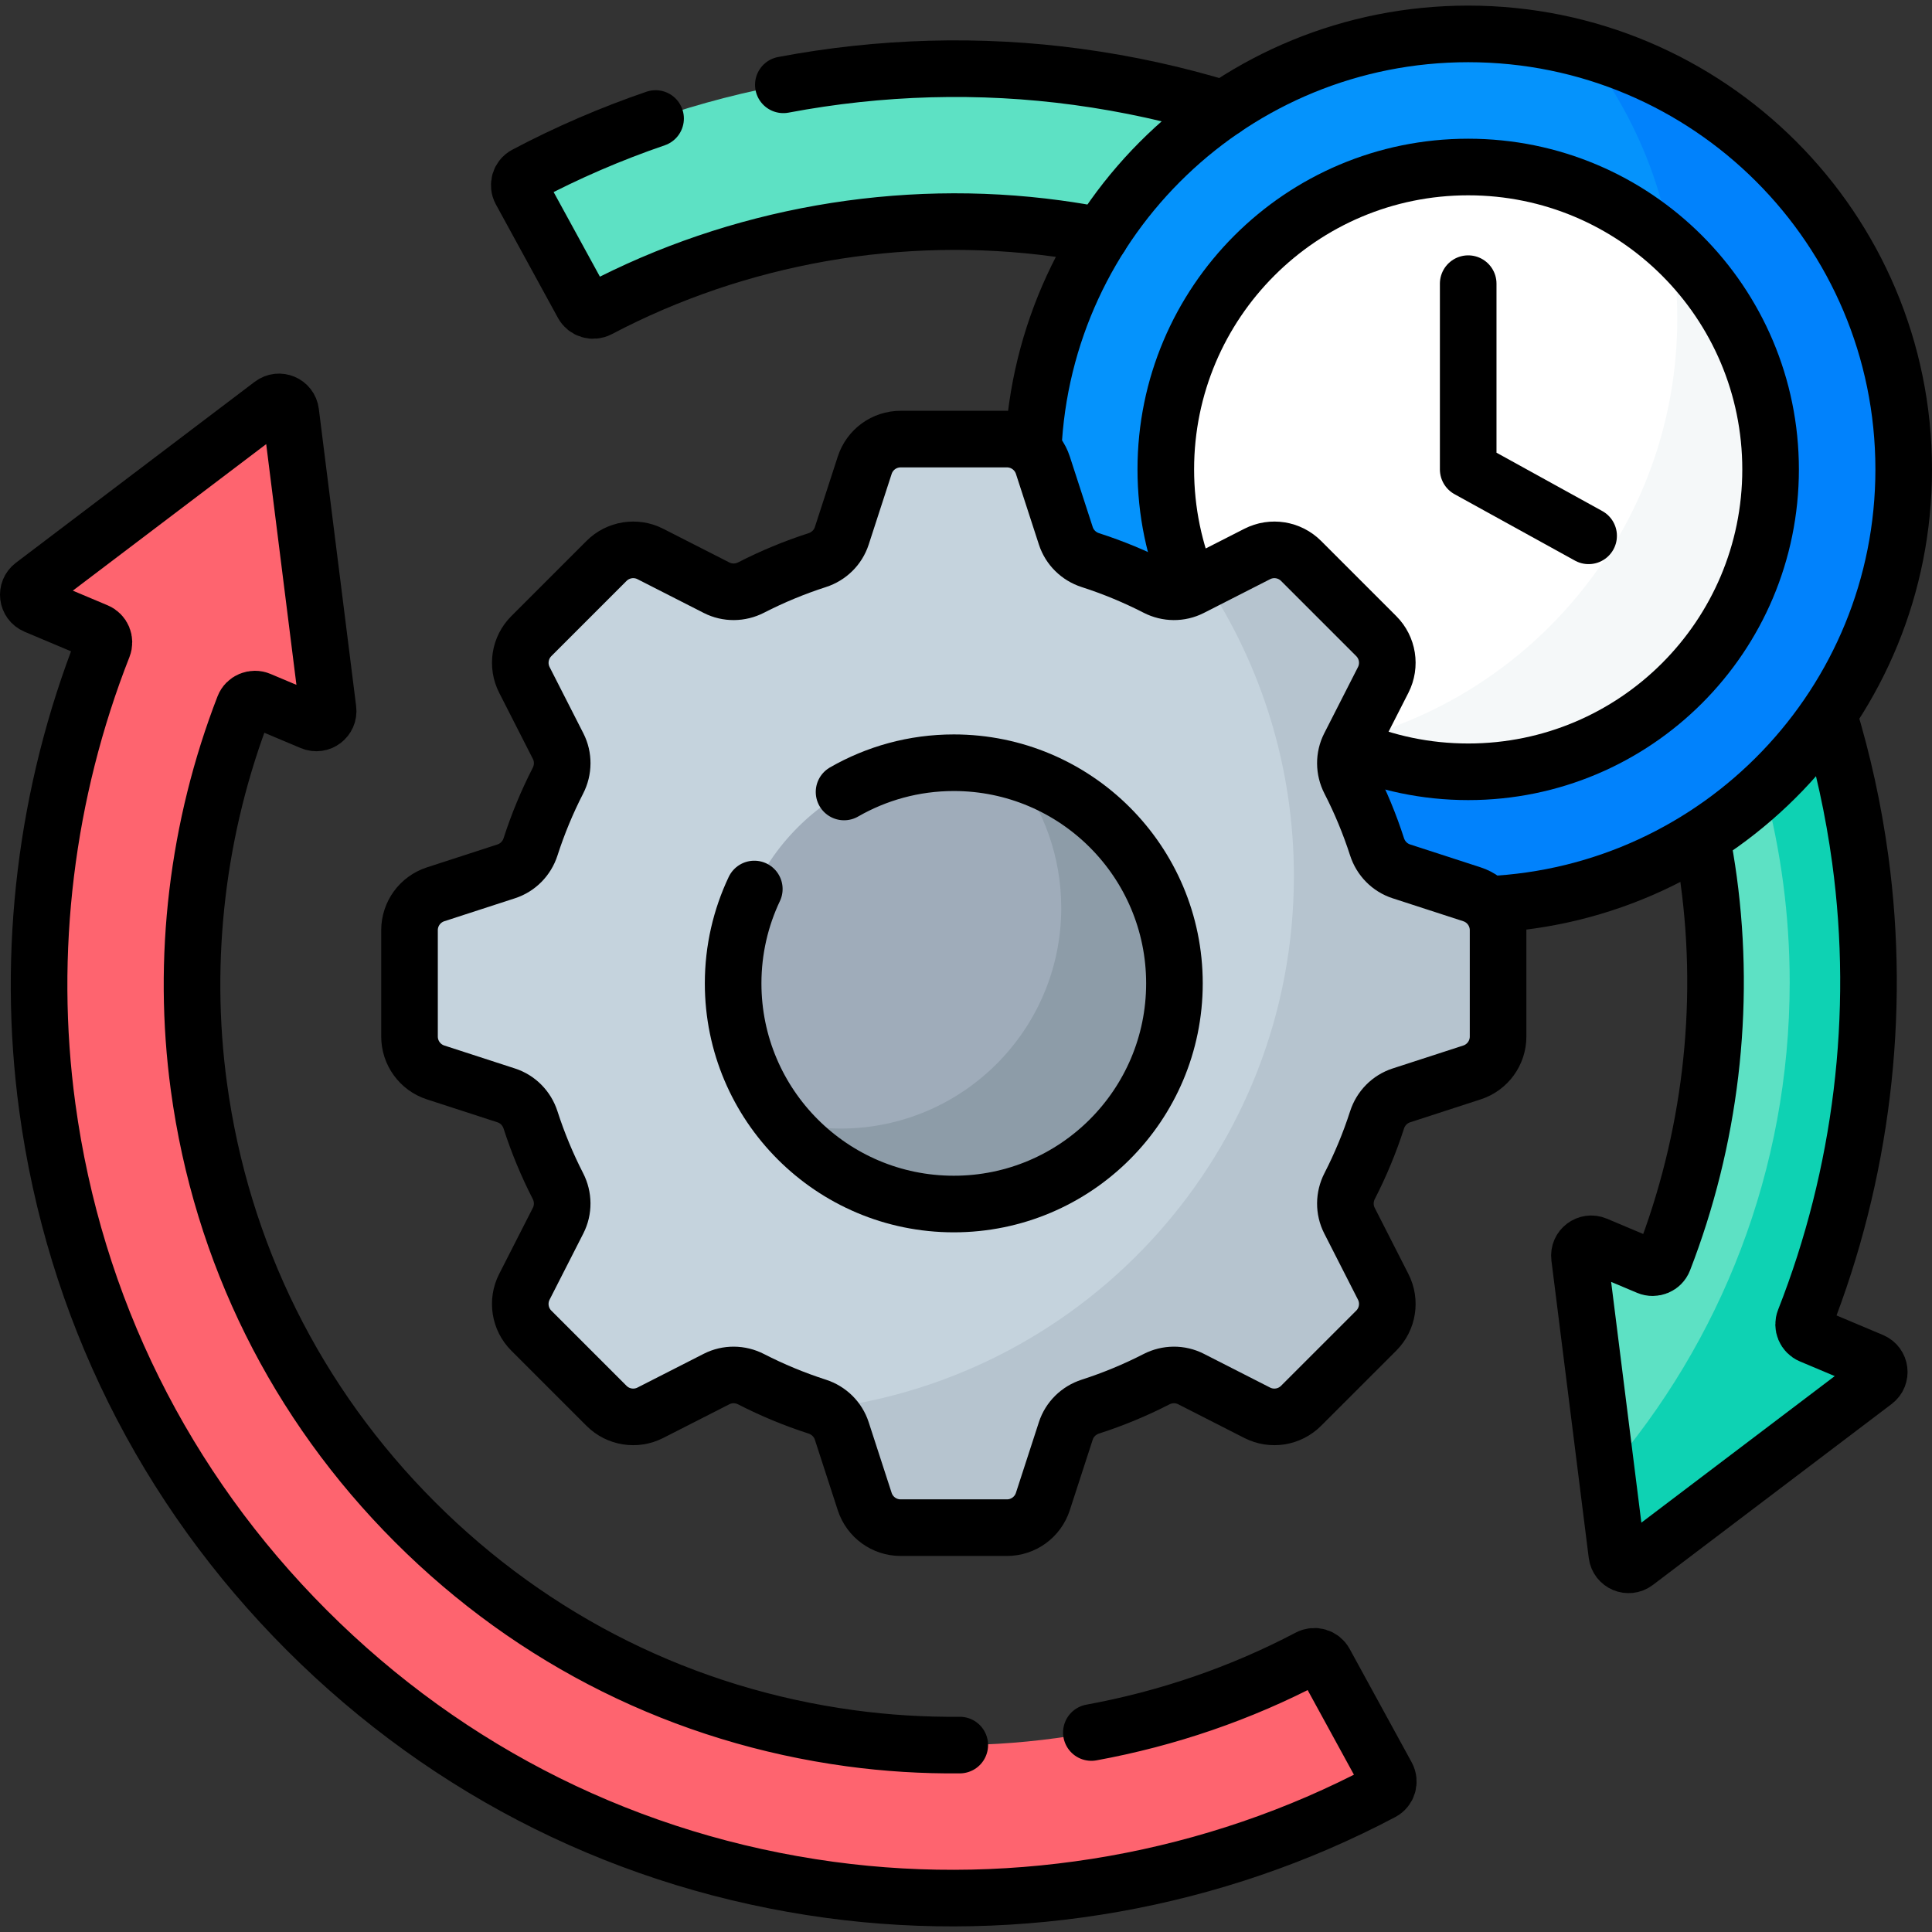
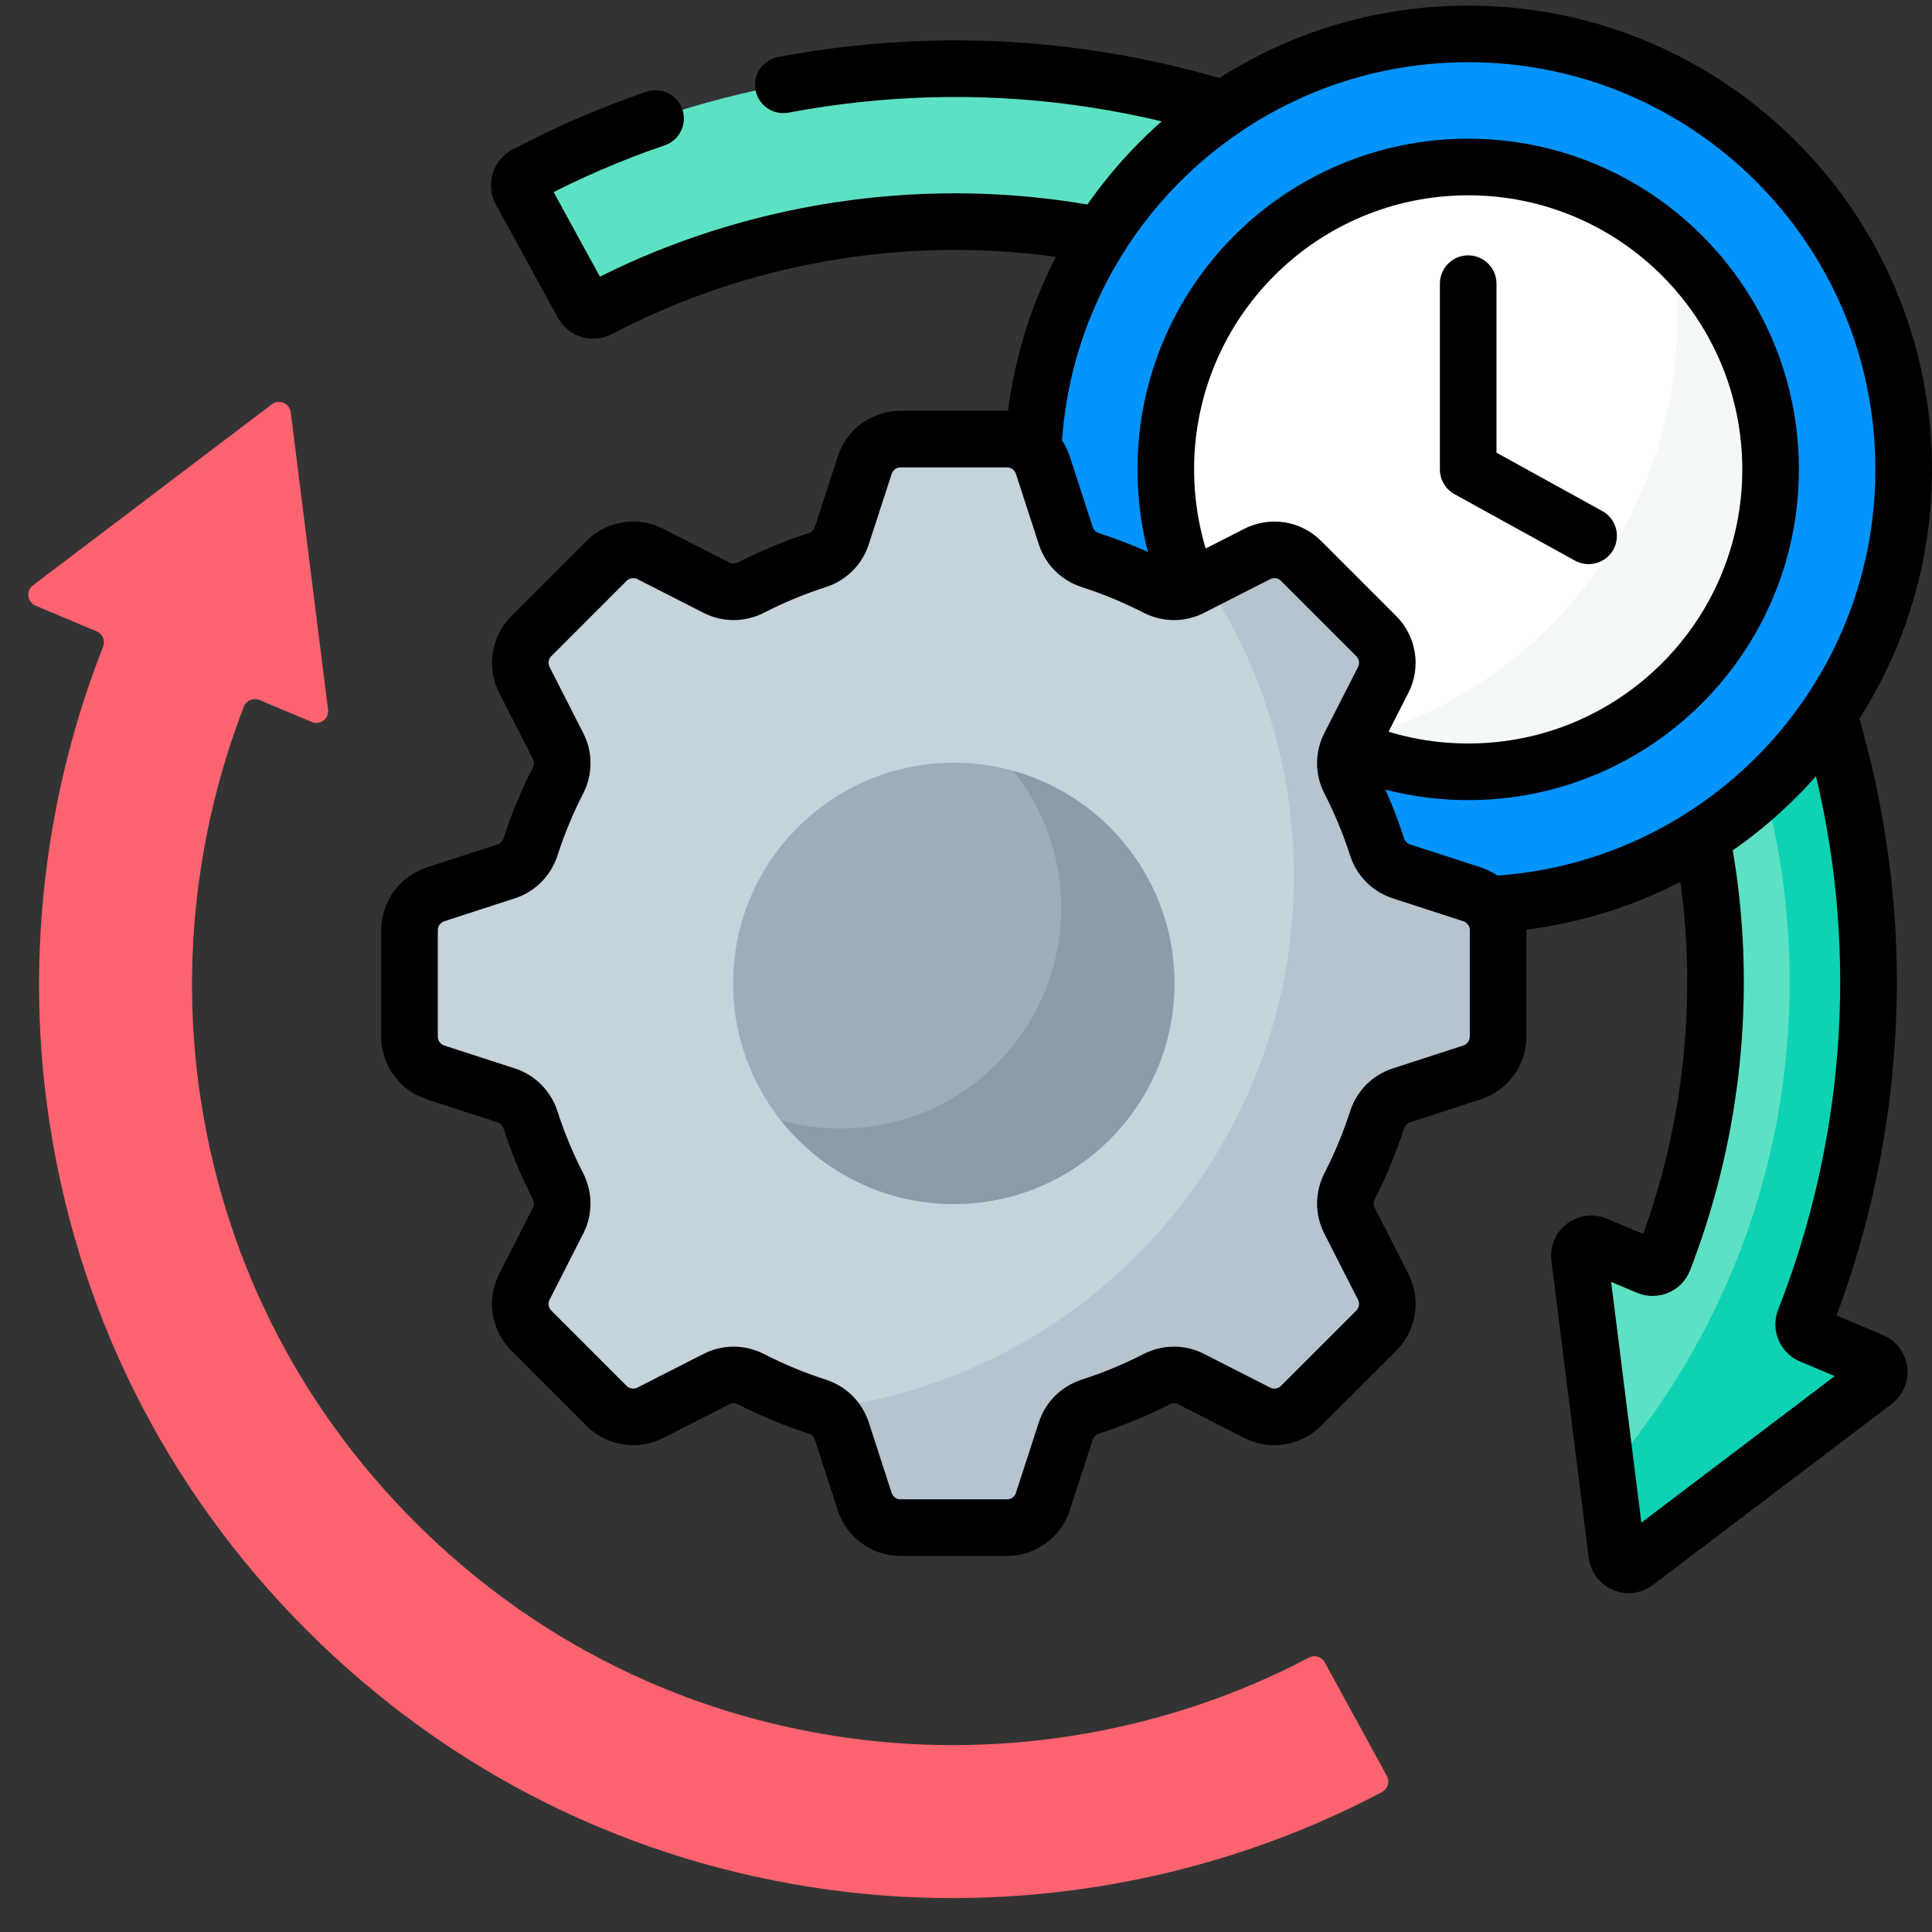
<svg xmlns="http://www.w3.org/2000/svg" version="1.1" id="Capa_1" x="0px" y="0px" viewBox="0 0 512 512" style="enable-background:new 0 0 512 512;" xml:space="preserve">
  <rect x="0" y="0" width="512" height="512" fill="#333333" stroke="none" />
  <g>
    <g>
      <g>
        <g>
          <path style="fill:#5DE1C4;" d="M285.617,20.382c52.854,7.188,100.776,30.972,138.586,68.782&#10;&#09;&#09;&#09;&#09;&#09;c37.81,37.81,61.594,85.732,68.782,138.586c5.603,41.202,0.355,83.593-14.784,122.075c-0.625,1.589,0.116,3.384,1.689,4.047&#10;&#09;&#09;&#09;&#09;&#09;l16.217,6.832c2.224,0.937,2.599,3.93,0.676,5.387l-63.301,47.97c-1.923,1.457-4.703,0.286-5.003-2.108l-9.893-78.805&#10;&#09;&#09;&#09;&#09;&#09;c-0.301-2.394,2.103-4.216,4.327-3.279l13.833,5.828c1.621,0.683,3.501-0.095,4.136-1.735&#10;&#09;&#09;&#09;&#09;&#09;c12.32-31.793,16.555-66.75,11.931-100.749c-5.983-43.995-25.789-83.893-57.278-115.382&#10;&#09;&#09;&#09;&#09;&#09;c-31.488-31.488-71.387-51.295-115.381-57.277C238.582,54.9,195.57,62.48,158.671,81.907c-1.522,0.801-3.402,0.253-4.227-1.256&#10;&#09;&#09;&#09;&#09;&#09;l-16.446-30.069c-0.836-1.529-0.272-3.459,1.268-4.274C183.7,22.776,235.54,13.571,285.617,20.382z" />
          <g>
            <path style="fill:#0ED2B3;" d="M496.107,360.704l-16.217-6.832c-1.573-0.663-2.314-2.458-1.689-4.047&#10;&#09;&#09;&#09;&#09;&#09;&#09;c15.14-38.482,20.388-80.873,14.785-122.076c-1.79-13.165-4.612-26.024-8.422-38.497c-4.905,7.206-10.606,13.825-16.974,19.737&#10;&#09;&#09;&#09;&#09;&#09;&#09;c4.363,16.375,6.697,33.578,6.697,51.327c0,49.774-18.285,95.278-48.503,130.161l2.696,21.475&#10;&#09;&#09;&#09;&#09;&#09;&#09;c0.301,2.394,3.08,3.565,5.003,2.108l63.301-47.97C498.706,364.634,498.331,361.641,496.107,360.704z" />
          </g>
          <path style="fill:#FE646F;" d="M219.908,500.827c-52.854-7.188-100.776-30.972-138.586-68.782&#10;&#09;&#09;&#09;&#09;&#09;c-37.81-37.81-61.594-85.732-68.782-138.586c-5.603-41.202-0.355-83.593,14.784-122.076c0.625-1.589-0.116-3.384-1.689-4.047&#10;&#09;&#09;&#09;&#09;&#09;l-16.217-6.832c-2.224-0.937-2.599-3.93-0.676-5.387l63.301-47.97c1.923-1.457,4.703-0.286,5.003,2.108l9.893,78.805&#10;&#09;&#09;&#09;&#09;&#09;c0.301,2.394-2.103,4.216-4.327,3.279l-13.833-5.828c-1.621-0.683-3.501,0.095-4.136,1.735&#10;&#09;&#09;&#09;&#09;&#09;c-12.32,31.793-16.555,66.75-11.931,100.749c5.983,43.995,25.789,83.893,57.278,115.382&#10;&#09;&#09;&#09;&#09;&#09;c31.488,31.488,71.387,51.295,115.381,57.277c41.573,5.654,84.585-1.926,121.483-21.353c1.522-0.801,3.402-0.253,4.227,1.256&#10;&#09;&#09;&#09;&#09;&#09;l16.446,30.069c0.836,1.529,0.272,3.459-1.268,4.274C321.825,498.433,269.985,507.638,219.908,500.827z" />
        </g>
        <g>
          <g>
            <ellipse transform="matrix(0.707 -0.707 0.707 0.707 25.999 311.561)" style="fill:#0593FC;" cx="389.087" cy="124.397" rx="115.413" ry="115.413" />
-             <path style="fill:#0182FC;" d="M419.887,13.147c15.417,19.62,24.613,44.362,24.613,71.25&#10;&#09;&#09;&#09;&#09;&#09;&#09;c0,63.741-51.672,115.413-115.413,115.413c-10.668,0-20.995-1.454-30.801-4.163c21.13,26.891,53.948,44.163,90.801,44.163&#10;&#09;&#09;&#09;&#09;&#09;&#09;c63.741,0,115.413-51.672,115.413-115.413C504.5,71.324,468.673,26.625,419.887,13.147z" />
            <g>
              <path style="fill:#FFFFFF;" d="M469.223,124.397c0,44.258-35.878,80.137-80.137,80.137c-44.258,0-80.137-35.878-80.137-80.137&#10;&#09;&#09;&#09;&#09;&#09;&#09;&#09;c0-44.258,35.878-80.137,80.137-80.137C433.345,44.261,469.223,80.139,469.223,124.397z" />
-               <path style="fill:#F5F8F9;" d="M442.867,64.99c1.069,6.31,1.633,12.792,1.633,19.407c0,54.852-38.267,100.765-89.56,112.504&#10;&#09;&#09;&#09;&#09;&#09;&#09;&#09;c10.36,4.888,21.931,7.633,34.146,7.633c44.258,0,80.137-35.878,80.137-80.137C469.223,100.837,459.054,79.653,442.867,64.99z&#10;&#09;&#09;&#09;&#09;&#09;&#09;&#09;" />
+               <path style="fill:#F5F8F9;" d="M442.867,64.99c1.069,6.31,1.633,12.792,1.633,19.407c0,54.852-38.267,100.765-89.56,112.504&#10;&#09;&#09;&#09;&#09;&#09;&#09;&#09;c10.36,4.888,21.931,7.633,34.146,7.633c44.258,0,80.137-35.878,80.137-80.137z&#10;&#09;&#09;&#09;&#09;&#09;&#09;&#09;" />
            </g>
          </g>
        </g>
        <g>
          <path style="fill:#C5D3DD;" d="M108.525,274.695v-28.182c0-4.332,2.79-8.172,6.91-9.511l18.725-6.084&#10;&#09;&#09;&#09;&#09;&#09;c3.072-0.998,5.448-3.427,6.439-6.501c1.957-6.072,4.392-11.929,7.263-17.526c1.476-2.877,1.516-6.277,0.048-9.158l-8.94-17.546&#10;&#09;&#09;&#09;&#09;&#09;c-1.967-3.86-1.224-8.548,1.839-11.611l19.928-19.927c3.063-3.063,7.751-3.806,11.611-1.839l17.546,8.94&#10;&#09;&#09;&#09;&#09;&#09;c2.881,1.468,6.281,1.428,9.158-0.048c5.597-2.871,11.454-5.306,17.526-7.263c3.074-0.991,5.503-3.367,6.501-6.439l6.084-18.725&#10;&#09;&#09;&#09;&#09;&#09;c1.339-4.12,5.178-6.91,9.511-6.91h28.182c4.332,0,8.172,2.79,9.511,6.91l6.084,18.725c0.998,3.072,3.427,5.448,6.501,6.439&#10;&#09;&#09;&#09;&#09;&#09;c6.072,1.957,11.929,4.392,17.526,7.263c2.877,1.476,6.277,1.516,9.158,0.048l17.546-8.94c3.86-1.967,8.548-1.224,11.611,1.839&#10;&#09;&#09;&#09;&#09;&#09;l19.927,19.927c3.063,3.063,3.806,7.751,1.839,11.611l-8.94,17.546c-1.468,2.881-1.428,6.281,0.048,9.158&#10;&#09;&#09;&#09;&#09;&#09;c2.871,5.597,5.306,11.454,7.263,17.526c0.991,3.074,3.367,5.503,6.439,6.501l18.725,6.084c4.12,1.339,6.91,5.178,6.91,9.511&#10;&#09;&#09;&#09;&#09;&#09;v28.182c0,4.332-2.79,8.172-6.91,9.511l-18.725,6.084c-3.072,0.998-5.448,3.427-6.439,6.501&#10;&#09;&#09;&#09;&#09;&#09;c-1.957,6.072-4.392,11.929-7.263,17.526c-1.476,2.877-1.516,6.277-0.048,9.158l8.94,17.546&#10;&#09;&#09;&#09;&#09;&#09;c1.967,3.86,1.224,8.548-1.839,11.611L344.79,372.56c-3.063,3.063-7.751,3.806-11.611,1.839l-17.546-8.94&#10;&#09;&#09;&#09;&#09;&#09;c-2.881-1.468-6.281-1.428-9.158,0.048c-5.597,2.871-11.454,5.306-17.526,7.263c-3.074,0.991-5.503,3.367-6.501,6.439&#10;&#09;&#09;&#09;&#09;&#09;l-6.084,18.725c-1.339,4.12-5.178,6.91-9.511,6.91h-28.182c-4.332,0-8.172-2.79-9.511-6.91l-6.084-18.725&#10;&#09;&#09;&#09;&#09;&#09;c-0.998-3.072-3.427-5.448-6.501-6.439c-6.072-1.957-11.929-4.392-17.526-7.263c-2.877-1.476-6.277-1.516-9.158-0.048&#10;&#09;&#09;&#09;&#09;&#09;l-17.546,8.94c-3.86,1.967-8.548,1.224-11.611-1.839l-19.928-19.927c-3.063-3.063-3.806-7.751-1.839-11.611l8.94-17.546&#10;&#09;&#09;&#09;&#09;&#09;c1.468-2.881,1.428-6.281-0.048-9.158c-2.871-5.597-5.306-11.454-7.263-17.526c-0.991-3.074-3.367-5.503-6.439-6.501&#10;&#09;&#09;&#09;&#09;&#09;l-18.725-6.084C111.314,282.867,108.525,279.028,108.525,274.695z" />
          <circle style="fill:#9FACBA;" cx="252.762" cy="260.605" r="58.475" />
          <path style="fill:#8D9CA8;" d="M268.598,204.318c7.905,9.972,12.639,22.573,12.639,36.287c0,32.295-26.18,58.475-58.475,58.475&#10;&#09;&#09;&#09;&#09;&#09;c-5.491,0-10.798-0.773-15.836-2.188c10.711,13.511,27.255,22.188,45.836,22.188c32.295,0,58.475-26.18,58.475-58.475&#10;&#09;&#09;&#09;&#09;&#09;C311.237,233.8,293.196,211.225,268.598,204.318z" />
        </g>
      </g>
      <g>
        <path style="fill:#B6C4CF;" d="M390.09,237.003l-18.725-6.084c-3.072-0.998-5.448-3.427-6.438-6.501&#10;&#09;&#09;&#09;&#09;c-1.957-6.072-4.392-11.929-7.263-17.526c-1.476-2.877-1.516-6.277-0.048-9.158l8.94-17.546c1.967-3.86,1.224-8.548-1.839-11.611&#10;&#09;&#09;&#09;&#09;l-19.927-19.927c-3.063-3.063-7.751-3.806-11.611-1.839l-13.792,7.027c14.854,22.466,23.51,49.388,23.51,78.336&#10;&#09;&#09;&#09;&#09;c0,72.692-54.535,132.639-124.923,141.178c2.4,1.188,4.262,3.27,5.102,5.856l6.084,18.725c1.339,4.12,5.178,6.91,9.511,6.91&#10;&#09;&#09;&#09;&#09;h28.182c4.332,0,8.172-2.79,9.511-6.91l6.084-18.725c0.998-3.072,3.427-5.448,6.501-6.439c6.072-1.957,11.929-4.392,17.526-7.263&#10;&#09;&#09;&#09;&#09;c2.877-1.476,6.277-1.516,9.158-0.048l17.546,8.94c3.86,1.967,8.548,1.224,11.611-1.839l19.927-19.927&#10;&#09;&#09;&#09;&#09;c3.063-3.063,3.806-7.751,1.839-11.611l-8.94-17.546c-1.468-2.881-1.428-6.281,0.048-9.158&#10;&#09;&#09;&#09;&#09;c2.871-5.597,5.306-11.454,7.263-17.526c0.991-3.074,3.367-5.503,6.438-6.501l18.725-6.084c4.12-1.339,6.91-5.178,6.91-9.511&#10;&#09;&#09;&#09;&#09;v-28.182C397,242.181,394.21,238.342,390.09,237.003z" />
      </g>
    </g>
    <g>
      <path style="fill:none;stroke:#000000;stroke-width:15;stroke-linejoin:round;stroke-miterlimit:10;" d="M394.299,239.688&#10;&#09;&#09;&#09;C455.62,236.962,504.5,186.391,504.5,124.397c0-63.741-51.672-115.413-115.413-115.413c-61.991,0-112.56,48.875-115.291,110.192" />
      <polyline style="fill:none;stroke:#000000;stroke-width:15;stroke-linecap:round;stroke-linejoin:round;stroke-miterlimit:10;" points="&#10;&#09;&#09;&#09;389.087,75.171 389.087,124.397 421,142 &#09;&#09;" />
      <path style="fill:none;stroke:#000000;stroke-width:15;stroke-linecap:round;stroke-linejoin:round;stroke-miterlimit:10;" d="&#10;&#09;&#09;&#09;M108.525,274.695v-28.182c0-4.332,2.79-8.172,6.91-9.511l18.725-6.084c3.072-0.998,5.448-3.427,6.439-6.501&#10;&#09;&#09;&#09;c1.957-6.072,4.392-11.929,7.263-17.526c1.476-2.877,1.516-6.277,0.048-9.158l-8.94-17.546c-1.967-3.86-1.224-8.548,1.839-11.611&#10;&#09;&#09;&#09;l19.928-19.927c3.063-3.063,7.751-3.806,11.611-1.839l17.546,8.94c2.881,1.468,6.281,1.428,9.158-0.048&#10;&#09;&#09;&#09;c5.597-2.871,11.454-5.306,17.526-7.263c3.074-0.991,5.503-3.367,6.501-6.439l6.084-18.725c1.339-4.12,5.178-6.91,9.511-6.91&#10;&#09;&#09;&#09;h28.182c4.332,0,8.172,2.79,9.511,6.91l6.084,18.725c0.998,3.072,3.427,5.448,6.501,6.439c6.072,1.957,11.929,4.392,17.526,7.263&#10;&#09;&#09;&#09;c2.877,1.476,6.277,1.516,9.158,0.048l17.546-8.94c3.86-1.967,8.548-1.224,11.611,1.839l19.927,19.927&#10;&#09;&#09;&#09;c3.063,3.063,3.806,7.751,1.839,11.611l-8.94,17.546c-1.468,2.881-1.428,6.281,0.048,9.158c2.871,5.597,5.306,11.454,7.263,17.526&#10;&#09;&#09;&#09;c0.991,3.074,3.367,5.503,6.439,6.501l18.725,6.084c4.12,1.339,6.91,5.178,6.91,9.511v28.182c0,4.332-2.79,8.172-6.91,9.511&#10;&#09;&#09;&#09;l-18.725,6.084c-3.072,0.998-5.448,3.427-6.439,6.501c-1.957,6.072-4.392,11.929-7.263,17.526&#10;&#09;&#09;&#09;c-1.476,2.877-1.516,6.277-0.048,9.158l8.94,17.546c1.967,3.86,1.224,8.548-1.839,11.611L344.79,372.56&#10;&#09;&#09;&#09;c-3.063,3.063-7.751,3.806-11.611,1.839l-17.546-8.94c-2.881-1.468-6.281-1.428-9.158,0.048&#10;&#09;&#09;&#09;c-5.597,2.871-11.454,5.306-17.526,7.263c-3.074,0.991-5.503,3.367-6.501,6.439l-6.084,18.725c-1.339,4.12-5.178,6.91-9.511,6.91&#10;&#09;&#09;&#09;h-28.182c-4.332,0-8.172-2.79-9.511-6.91l-6.084-18.725c-0.998-3.072-3.427-5.448-6.501-6.439&#10;&#09;&#09;&#09;c-6.072-1.957-11.929-4.392-17.526-7.263c-2.877-1.476-6.277-1.516-9.158-0.048l-17.546,8.94&#10;&#09;&#09;&#09;c-3.86,1.967-8.548,1.224-11.611-1.839l-19.928-19.927c-3.063-3.063-3.806-7.751-1.839-11.611l8.94-17.546&#10;&#09;&#09;&#09;c1.468-2.881,1.428-6.281-0.048-9.158c-2.871-5.597-5.306-11.454-7.263-17.526c-0.991-3.074-3.367-5.503-6.439-6.501&#10;&#09;&#09;&#09;l-18.725-6.084C111.314,282.867,108.525,279.028,108.525,274.695z" />
      <path style="fill:none;stroke:#000000;stroke-width:15;stroke-linejoin:round;stroke-miterlimit:10;" d="M357.479,198.049&#10;&#09;&#09;&#09;c9.699,4.168,20.381,6.485,31.607,6.485c44.258,0,80.137-35.878,80.137-80.137c0-44.258-35.878-80.137-80.137-80.137&#10;&#09;&#09;&#09;s-80.137,35.878-80.137,80.137c0,11.171,2.292,21.806,6.422,31.467" />
-       <path style="fill:none;stroke:#000000;stroke-width:15;stroke-linecap:round;stroke-linejoin:round;stroke-miterlimit:10;" d="&#10;&#09;&#09;&#09;M199.899,235.596c-3.594,7.583-5.611,16.059-5.611,25.009c0,32.295,26.18,58.475,58.475,58.475s58.475-26.18,58.475-58.475&#10;&#09;&#09;&#09;s-26.18-58.475-58.475-58.475c-10.59,0-20.513,2.829-29.08,7.752" />
-       <path style="fill:none;stroke:#000000;stroke-width:15;stroke-linecap:round;stroke-linejoin:round;stroke-miterlimit:10;" d="&#10;&#09;&#09;&#09;M254.349,462.463c-9.674,0.091-19.365-0.5-28.979-1.807c-43.994-5.983-83.893-25.789-115.381-57.277&#10;&#09;&#09;&#09;C78.5,371.89,58.694,331.991,52.711,287.996c-4.623-33.998-0.388-68.956,11.931-100.749c0.635-1.64,2.516-2.418,4.136-1.735&#10;&#09;&#09;&#09;l13.833,5.828c2.224,0.937,4.628-0.885,4.327-3.279l-9.893-78.805c-0.301-2.394-3.08-3.565-5.003-2.108l-63.301,47.97&#10;&#09;&#09;&#09;c-1.923,1.457-1.547,4.45,0.676,5.387l16.217,6.832c1.574,0.663,2.315,2.458,1.689,4.047&#10;&#09;&#09;&#09;C12.184,209.866,6.937,252.257,12.54,293.46c7.188,52.853,30.972,100.776,68.782,138.586&#10;&#09;&#09;&#09;c37.81,37.81,85.732,61.594,138.586,68.782c50.078,6.81,101.917-2.394,146.352-25.926c1.54-0.815,2.104-2.746,1.268-4.274&#10;&#09;&#09;&#09;l-16.446-30.069c-0.825-1.509-2.705-2.058-4.227-1.256c-18.043,9.499-37.549,16.158-57.631,19.83" />
      <path style="fill:none;stroke:#000000;stroke-width:15;stroke-linecap:round;stroke-linejoin:round;stroke-miterlimit:10;" d="&#10;&#09;&#09;&#09;M173.736,31.407c-11.856,4.059-23.393,9.034-34.471,14.901c-1.54,0.815-2.104,2.746-1.268,4.274l16.446,30.068&#10;&#09;&#09;&#09;c0.825,1.509,2.706,2.058,4.227,1.256C195.57,62.48,238.582,54.9,280.155,60.553c3.877,0.527,7.721,1.168,11.532,1.908" />
      <path style="fill:none;stroke:#000000;stroke-width:15;stroke-linecap:round;stroke-linejoin:round;stroke-miterlimit:10;" d="&#10;&#09;&#09;&#09;M324.314,28.864c-12.535-3.841-25.461-6.682-38.696-8.482c-25.961-3.531-52.394-2.746-78.025,2.096" />
      <g>
        <path style="fill:none;stroke:#000000;stroke-width:15;stroke-linejoin:round;stroke-miterlimit:10;" d="M450.937,221.851&#10;&#09;&#09;&#09;&#09;c0.727,3.755,1.357,7.542,1.877,11.362c4.623,33.998,0.388,68.956-11.931,100.749c-0.635,1.64-2.516,2.418-4.136,1.735&#10;&#09;&#09;&#09;&#09;l-13.833-5.828c-2.224-0.937-4.628,0.885-4.327,3.279l9.893,78.805c0.301,2.394,3.08,3.565,5.003,2.108l63.301-47.97&#10;&#09;&#09;&#09;&#09;c1.923-1.457,1.548-4.45-0.676-5.387l-16.217-6.832c-1.573-0.663-2.314-2.458-1.689-4.047&#10;&#09;&#09;&#09;&#09;c15.14-38.482,20.388-80.873,14.785-122.076c-1.79-13.165-4.612-26.024-8.422-38.497" />
      </g>
    </g>
  </g>
  <g>
</g>
  <g>
</g>
  <g>
</g>
  <g>
</g>
  <g>
</g>
  <g>
</g>
  <g>
</g>
  <g>
</g>
  <g>
</g>
  <g>
</g>
  <g>
</g>
  <g>
</g>
  <g>
</g>
  <g>
</g>
  <g>
</g>
</svg>